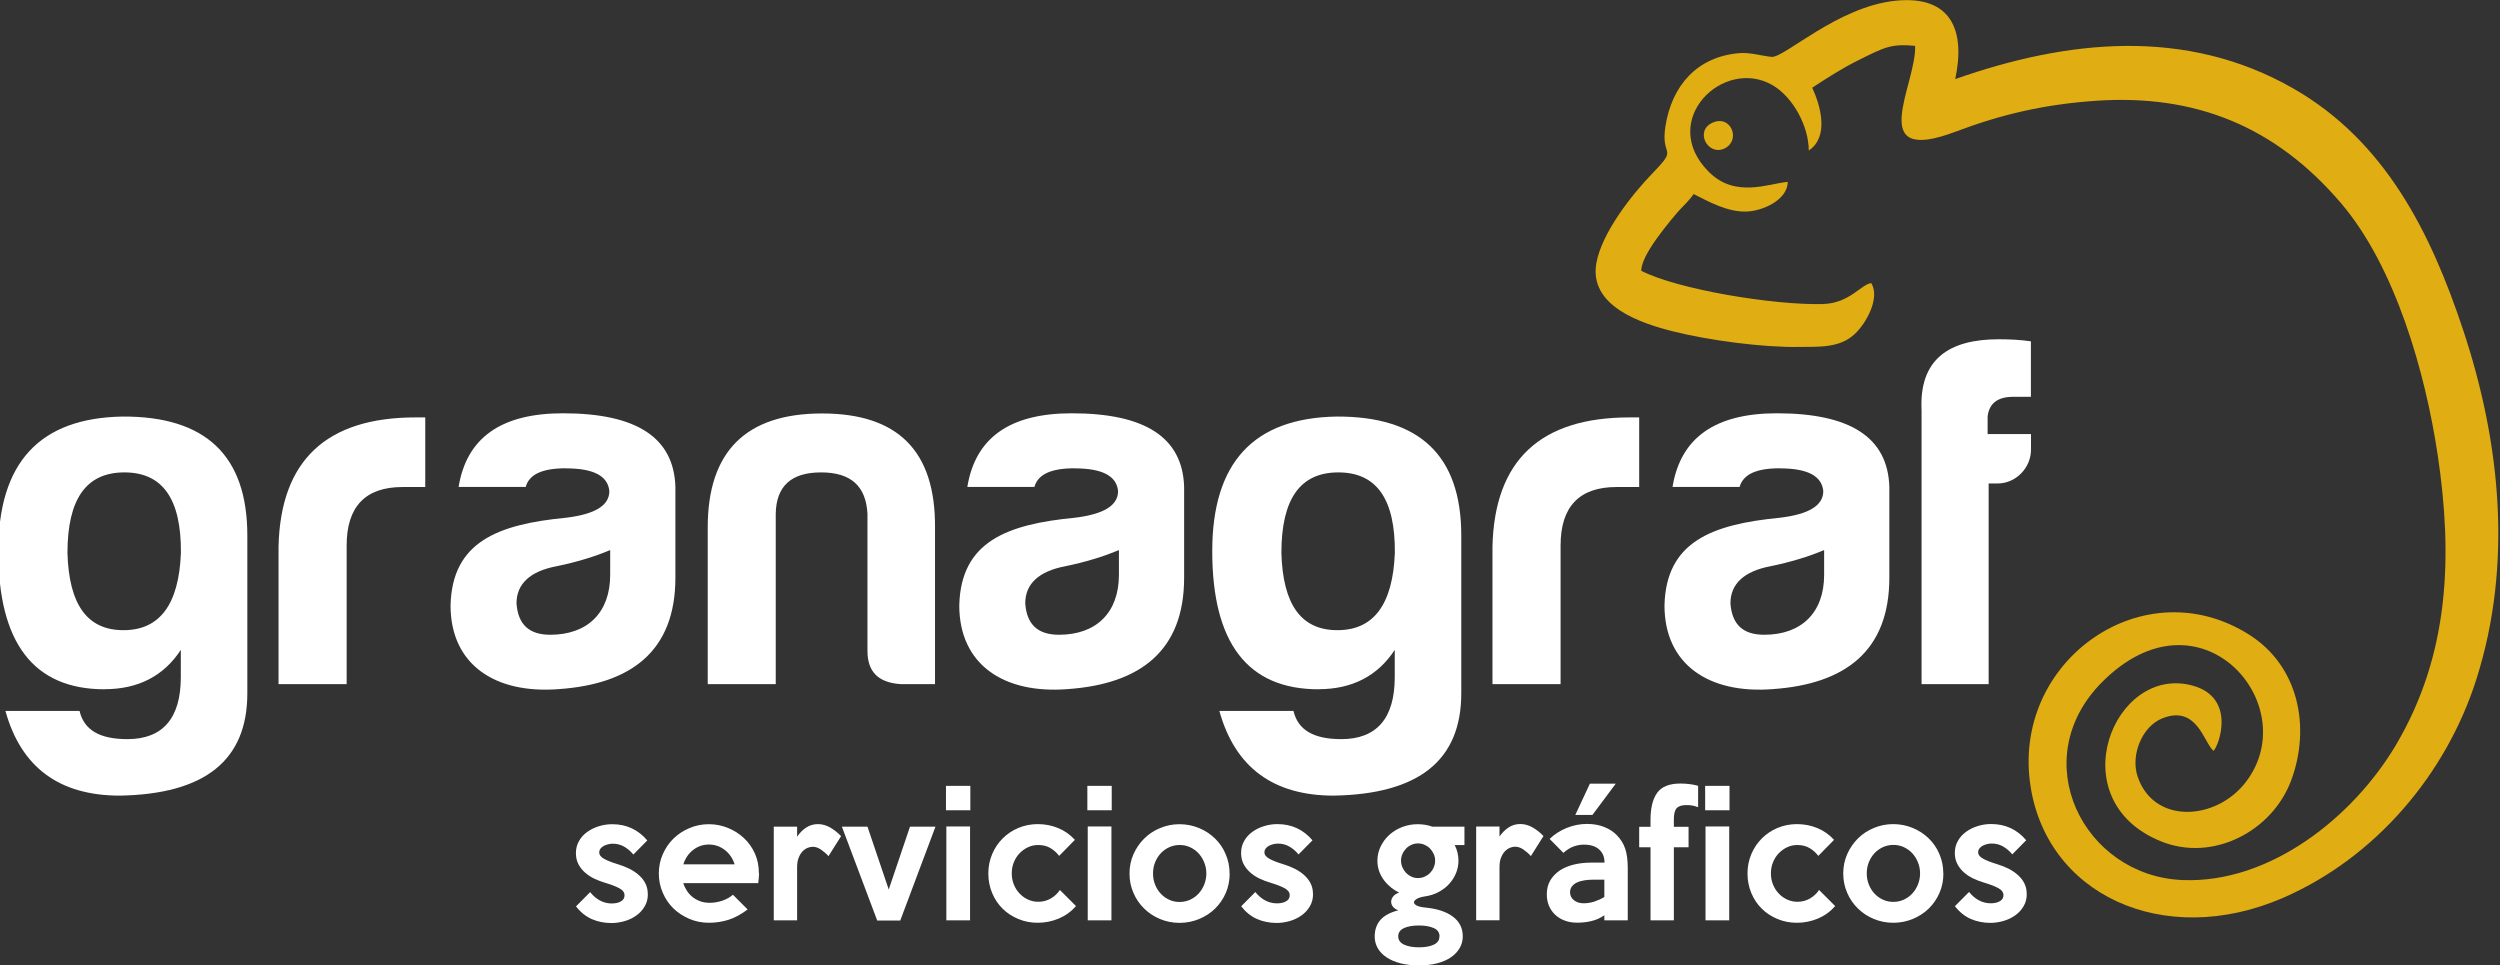
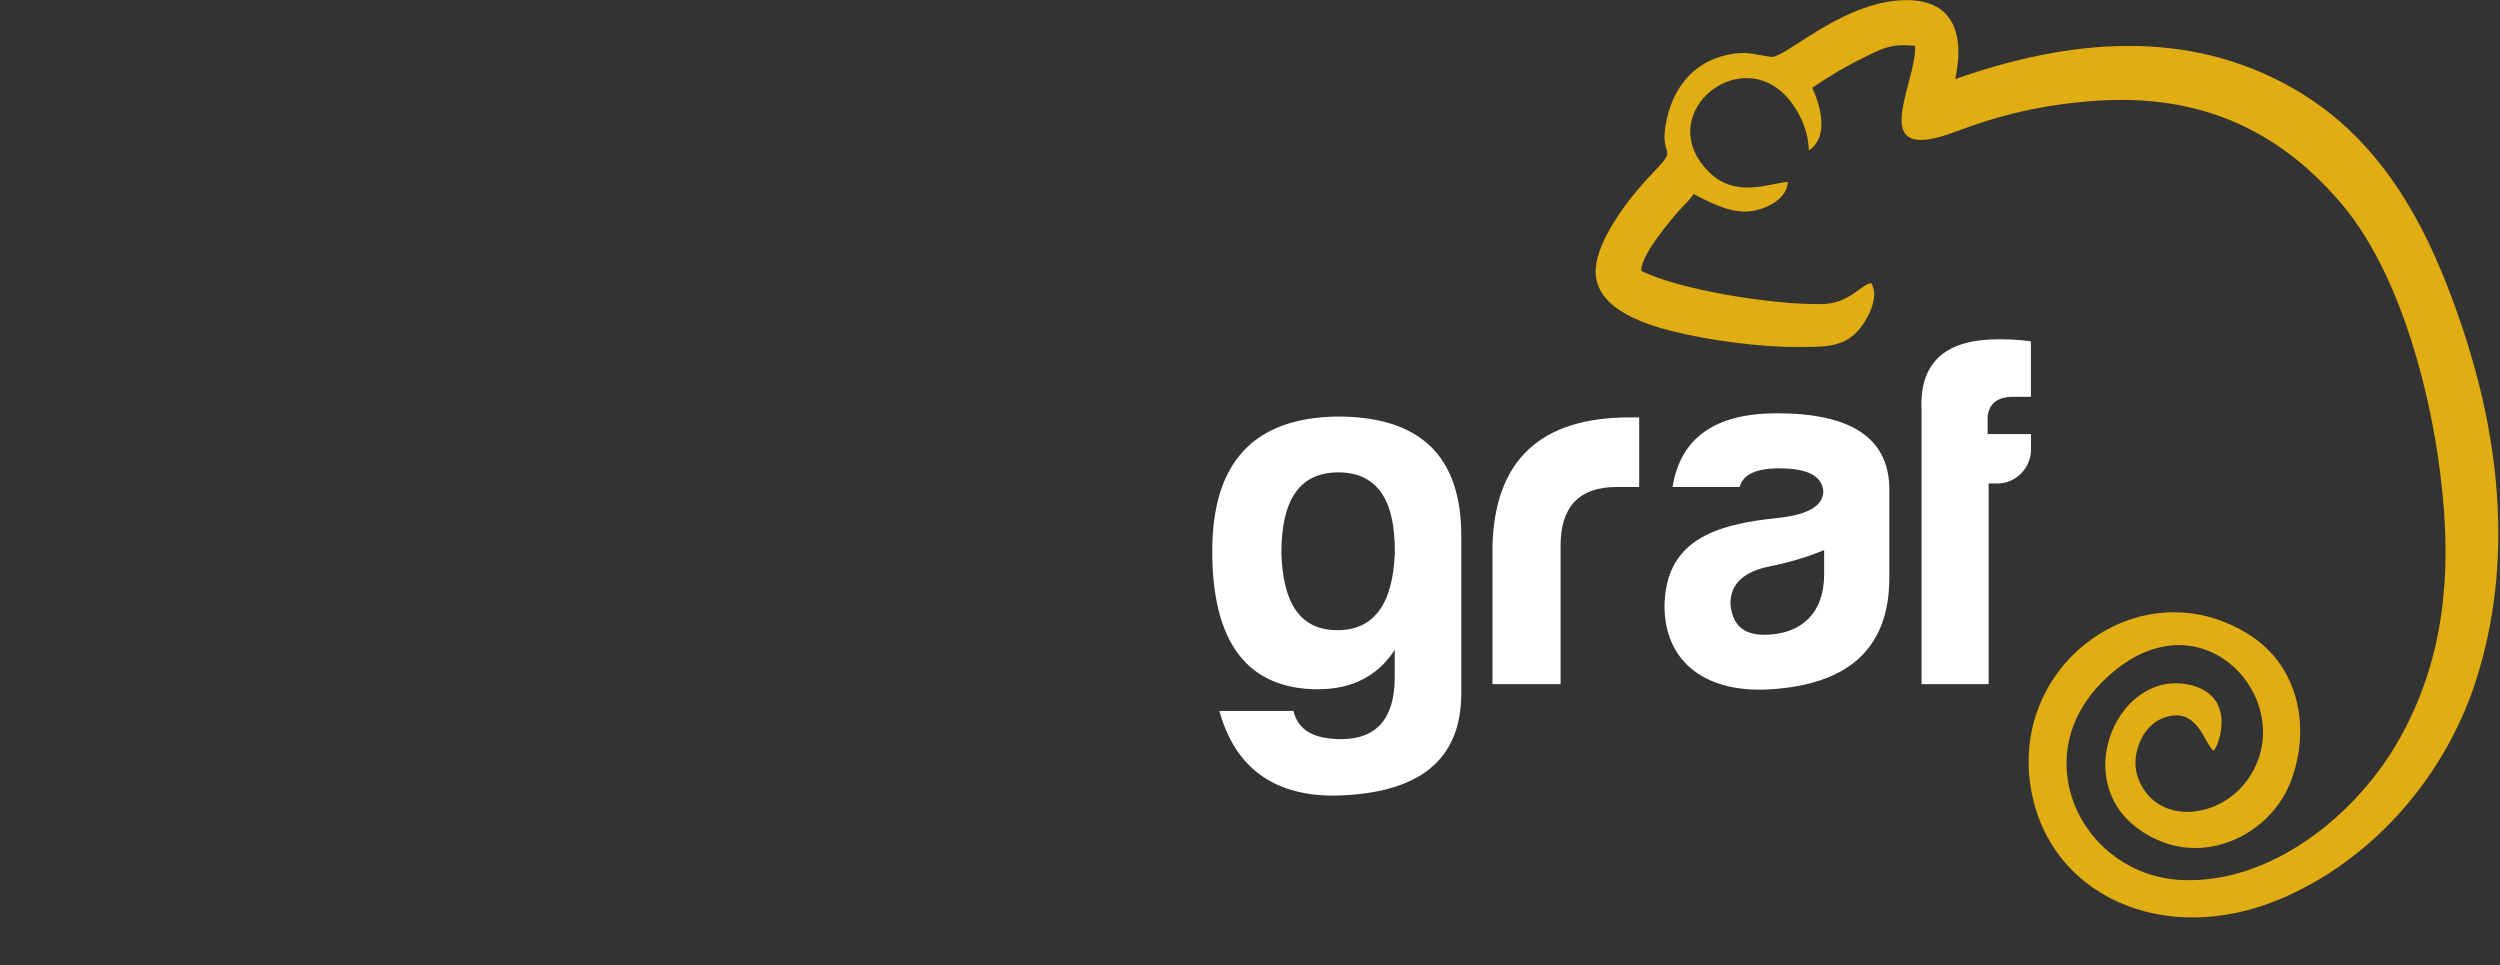
<svg xmlns="http://www.w3.org/2000/svg" xml:space="preserve" width="105.349mm" height="40.676mm" version="1.1" style="shape-rendering:geometricPrecision; text-rendering:geometricPrecision; image-rendering:optimizeQuality; fill-rule:evenodd; clip-rule:evenodd" viewBox="0 0 10534.9 4067.6">
  <rect x="0" y="0" width="10534.9" height="4067.6" fill="#333333" stroke="none" />
  <defs>
    <style type="text/css">
   
    .fil1 {fill:#E0AD12}
    .fil0 {fill:white;fill-rule:nonzero}
   
  </style>
  </defs>
  <g id="Capa_x0020_1">
    <g id="_2478022573552">
      <g>
-         <path class="fil0" d="M519.95 2655.52c-152.79,0 -229.38,-108.18 -235.7,-324.93 0,-227.4 78.57,-339.92 240.04,-339.92 161.48,0 240.05,112.52 238.07,339.92 -8.68,216.75 -89.22,324.93 -242.01,324.93l-0.4 0zm-78.56 248.72c140.15,0 248.72,-55.27 320.57,-165.82 0,116.86 0,114.89 0,114.89 0,174.11 -76.59,261.36 -225.04,261.36 -116.86,0 -182.79,-38.3 -201.74,-118.84l-312.29 0c65.93,238.07 227.41,356.9 482.06,356.9 358.87,-6.31 537.32,-148.84 537.32,-431.12l0 -664.85c0,-337.95 -176.48,-503.37 -526.67,-501.4 -348.21,6.32 -522.71,193.46 -522.71,567.33 0,386.51 148.84,581.94 448.1,581.94l0.4 -0.39zm732.75 -21.32l286.63 0 0 -584.31c0,-163.45 78.56,-246.36 235.69,-246.36l95.55 0 0 -293.33 -40.27 0c-375.85,0 -569.31,180.42 -577.99,543.64l0 579.96 0.39 0.4zm1144.93 -208.06c-89.23,0 -135.81,-42.64 -142.53,-131.86 0,-82.91 57.25,-135.82 169.77,-157.14 82.91,-16.97 159.5,-40.27 225.04,-67.9l0 104.23c0,159.5 -95.54,252.67 -252.68,252.67l0.4 0zm65.93 -701.17c116.86,0 176.48,31.98 182.79,95.54 0,61.59 -61.59,97.91 -182.79,112.52 -284.65,27.64 -480.08,99.89 -486.4,369.54 0,248.72 187.14,373.87 456.79,352.55 303.6,-21.32 490.74,-159.5 490.74,-469.42l0 -382.56c-6.32,-208.06 -163.45,-310.31 -473.77,-310.31 -258.99,0 -405.85,101.86 -439.81,310.31l282.68 0c15,-53.3 70.28,-78.56 169.77,-78.56l0 0.39zm1555.13 909.23l0 -660.51c1.97,-320.97 -155.16,-480.08 -475.74,-480.08 -320.58,0 -482.05,159.51 -482.05,480.08l0 660.51 286.62 0 0 -718.15c1.98,-116.86 65.94,-174.11 191.09,-174.11 125.15,0 189.11,57.25 195.43,174.11l0 577.99c0,89.23 46.58,133.84 140.15,140.16l144.5 0 0 0zm522.72 -208.06c-89.23,0 -135.82,-42.64 -142.53,-131.86 0,-82.91 57.25,-135.82 169.77,-157.14 82.91,-16.97 159.5,-40.27 225.04,-67.9l0 104.23c0,159.5 -95.54,252.67 -252.68,252.67l0.4 0zm65.93 -701.17c116.86,0 176.47,31.98 182.79,95.54 0,61.59 -61.59,97.91 -182.79,112.52 -284.66,27.64 -480.08,99.89 -486.4,369.54 0,248.72 187.14,373.87 456.79,352.55 303.6,-21.32 490.73,-159.5 490.73,-469.42l0 -382.56c-6.31,-208.06 -163.44,-310.31 -473.76,-310.31 -258.99,0 -405.85,101.86 -439.81,310.31l282.68 0c15,-53.3 70.27,-78.56 169.77,-78.56l0 0.39z" />
        <path class="fil0" d="M5635.41 2655.52c-152.79,0 -229.38,-108.18 -235.7,-324.93 0,-227.4 78.57,-339.92 240.04,-339.92 161.48,0 240.04,112.52 238.07,339.92 -8.69,216.75 -89.23,324.93 -242.02,324.93l-0.39 0zm-78.57 248.72c140.16,0 248.73,-55.27 320.58,-165.82 0,116.86 0,114.89 0,114.89 0,174.11 -76.59,261.36 -225.04,261.36 -116.86,0 -182.79,-38.3 -201.75,-118.84l-312.28 0c65.93,238.07 227.41,356.9 482.05,356.9 358.88,-6.31 537.33,-148.84 537.33,-431.12l0 -664.85c0,-337.95 -176.48,-503.37 -526.67,-501.4 -348.21,6.32 -522.72,193.46 -522.72,567.33 0,386.51 148.84,581.94 448.1,581.94l0.4 -0.39zm732.76 -21.32l286.62 0 0 -584.31c0,-163.45 78.57,-246.36 235.7,-246.36l95.54 0 0 -293.33 -40.27 0c-375.85,0 -569.3,180.42 -577.99,543.64l0 579.96 0.4 0.4zm1144.93 -208.06c-89.23,0 -135.82,-42.64 -142.53,-131.86 0,-82.91 57.25,-135.82 169.77,-157.14 82.91,-16.97 159.5,-40.27 225.04,-67.9l0 104.23c0,159.5 -95.55,252.67 -252.68,252.67l0.4 0zm65.93 -701.17c116.86,0 176.48,31.98 182.79,95.54 0,61.59 -61.59,97.91 -182.79,112.52 -284.65,27.64 -480.08,99.89 -486.4,369.54 0,248.72 187.14,373.87 456.79,352.55 303.6,-21.32 490.74,-159.5 490.74,-469.42l0 -382.56c-6.32,-208.06 -163.45,-310.31 -473.77,-310.31 -258.99,0 -405.85,101.86 -439.81,310.31l282.68 0c15,-53.3 70.28,-78.56 169.77,-78.56l0 0.39zm1058.07 -78.57l0 -65.93 -182.8 0 0 -74.22c6.32,-55.28 42.64,-82.91 108.18,-82.91l74.22 0 0 -233.73c-42.64,-6.31 -87.25,-8.68 -135.81,-8.68 -210.43,0 -335.58,84.88 -324.92,299.65l0 1153.62 282.68 0 0 -845.67 38.29 0c76.59,0 140.16,-65.93 140.16,-142.53l0 0.4z" />
      </g>
      <g>
        <path class="fil1" d="M7886.97 1192.77c-44.22,3.95 -91.2,85.28 -205.7,88.44 -205.69,5.53 -613.12,-61.59 -765.12,-140.16 1.18,-52.9 63.16,-134.23 95.54,-176.48 18.95,-24.87 39.08,-48.95 59.61,-72.64 18.16,-20.92 47.78,-46.98 65.54,-74.22 68.3,34.74 143.71,75.4 220.3,73.83 67.91,-1.19 175.3,-47.38 176.48,-125.16 -82.91,7.5 -221.48,69.49 -332.82,-42.24 -215.95,-215.96 61.99,-486.4 269.26,-364.8 88.43,52.12 152,175.69 152,274.78 86.85,-57.24 49.74,-188.71 14.61,-264.51 62.37,-41.06 124.75,-80.94 193.45,-115.29 112.52,-56.06 138.18,-70.27 240.04,-61.19 7.11,161.08 -214.77,507.32 170.95,361.64 197.01,-74.62 378.62,-115.29 588.65,-129.89 424.02,-29.61 760.4,109.75 1034.39,430.33 230.96,270.44 356.5,716.96 408.22,1062.41 63.96,427.18 49.35,840.54 -175.69,1221.13 -180.03,304.39 -531.8,585.49 -900.94,569.7 -415.72,-17.77 -662.08,-505.74 -339.52,-832.24 413.35,-418.49 855.93,92.38 608.78,417.7 -125.55,165.82 -391.25,181.61 -457.97,-24.09 -28.42,-87.64 18.56,-208.45 105.02,-242.8 146.87,-58.43 174.9,103.83 215.56,137 22.9,-21.32 96.34,-222.67 -86.06,-274.39 -333.22,-94.36 -566.55,482.45 -134.24,656.16 218.33,88.05 469.42,-43.42 548.38,-259.38 81.73,-222.67 31.19,-479.29 -177.26,-611.55 -441.79,-280.31 -987.8,101.86 -925.03,615.1 58.44,478.89 564.18,713.01 1069.13,492.71 388.09,-169.37 686.17,-520.35 813.29,-921.86 153.19,-483.24 101.47,-994.9 -56.06,-1469.85 -135.81,-409.01 -327.69,-796.31 -716.57,-1018.59 -452.44,-258.6 -951.47,-205.3 -1424.05,-39.09 43.82,-202.14 -14.61,-353.34 -249.52,-330.44 -245.57,24.08 -471.39,242.41 -524.69,236.88 -43.43,-4.74 -91.2,-19.74 -136.21,-15.79 -177.27,15 -283.86,136.6 -310.71,308.34 -21.32,135.81 58.04,82.12 -52.9,196.21 -89.23,91.99 -215.17,252.68 -238.07,379.8 -32.37,180.82 185.95,253.86 323.74,288.21 150.81,37.9 377.03,67.9 531.01,65.54 84.09,-1.19 172.13,5.52 236.49,-56.86 46.98,-45.4 104.62,-149.63 67.51,-211.61l1.18 -0.79z" />
-         <path class="fil1" d="M7217.78 516.47c-79.75,34.35 -20.14,143.32 49.74,108.97 69.09,-33.95 28.03,-142.52 -49.74,-108.97z" />
      </g>
-       <path class="fil0" d="M2730.06 3768.07c0,19.74 -4.74,37.11 -13.82,52.11 -9.08,15.4 -20.93,28.03 -35.53,38.3 -14.61,10.26 -31.19,18.16 -49.35,23.29 -18.16,5.14 -36.33,7.9 -54.09,7.9 -30.01,0 -58.04,-5.53 -83.31,-16.58 -25.26,-11.06 -47.77,-29.22 -66.72,-53.7l59.62 -60.01c11.84,15.01 25.66,26.85 41.06,35.14 15.39,8.29 31.98,12.64 49.74,12.64 15.4,0 28.43,-2.77 38.69,-8.69 10.27,-5.53 15.4,-14.21 15.4,-25.66 0,-11.85 -7.11,-21.72 -21.71,-29.61 -14.61,-7.9 -35.14,-15.8 -61.59,-23.69 -15.4,-4.74 -30.4,-10.27 -45.01,-17.37 -14.61,-7.11 -27.64,-15.8 -39.09,-26.06 -11.45,-10.27 -20.53,-22.11 -27.24,-35.14 -6.71,-13.03 -10.26,-28.42 -10.26,-45.8 0,-18.95 4.34,-36.32 13.42,-51.72 8.69,-15.39 20.53,-28.03 35.14,-38.29 14.21,-10.27 30.79,-18.16 48.95,-23.69 18.16,-5.53 36.72,-8.29 55.28,-8.29 60.4,0 109.36,22.9 148.05,68.3l-58.83 59.62c-11.45,-14.22 -24.48,-25.27 -39.08,-33.56 -14.61,-8.29 -30.4,-12.24 -47.77,-12.24 -5.93,0 -12.24,0.79 -18.96,2.37 -6.71,1.58 -12.63,3.95 -18.55,6.71 -5.53,3.16 -10.27,6.71 -13.82,11.45 -3.55,4.74 -5.53,10.26 -5.53,16.19 0,10.66 7.11,19.74 20.93,27.24 13.82,7.89 33.95,15.4 59.61,23.29 16.98,5.13 32.77,11.45 47.78,18.95 15,7.9 28.42,16.58 39.48,26.85 11.45,10.26 20.53,21.71 26.84,34.74 6.71,13.03 9.87,27.64 9.87,44.22l0.4 0.79zm468.63 -87.65c0,6.32 -0.4,13.03 -1.19,19.74 -0.79,6.71 -1.58,13.82 -2.37,21.32l-315.84 0c3.56,11.45 8.69,22.11 15.4,32.38 6.71,10.26 14.61,18.95 24.08,26.45 9.48,7.5 20.53,13.42 32.38,17.76 12.24,4.35 25.27,6.32 39.87,6.32 17.77,0 35.54,-3.16 53.3,-9.08 17.77,-6.32 32.38,-14.61 44.22,-24.87l61.99 61.98c-27.25,20.53 -54.09,35.14 -80.15,43.43 -26.06,8.29 -53.69,12.64 -82.91,12.64 -29.61,0 -57.25,-5.53 -82.91,-16.59 -25.66,-11.05 -48.16,-25.66 -67.12,-44.22 -18.95,-18.55 -33.95,-40.66 -44.61,-65.93 -11.05,-25.27 -16.58,-52.11 -16.58,-80.93 0,-28.82 5.53,-55.67 16.58,-80.94 11.06,-25.27 26.06,-47.37 45.01,-65.93 18.95,-18.56 41.45,-33.56 67.12,-44.22 25.66,-11.05 52.9,-16.58 82.12,-16.58 27.63,0 54.48,5.13 79.75,15.4 25.66,10.26 48.16,24.47 67.51,42.64 19.74,18.16 35.14,39.87 46.59,65.14 11.44,25.27 16.97,53.3 16.97,83.7l0.79 0.39zm-103.05 -38.29c-7.89,-24.88 -21.71,-45.41 -41.45,-60.41 -19.74,-15.4 -42.25,-22.9 -67.12,-22.9 -24.48,0 -46.59,7.5 -66.33,22.9 -19.74,15.4 -33.16,35.53 -41.06,60.41l215.96 0zm448.1 -117.66l-52.51 83.31c-9.47,-10.66 -20.13,-19.74 -31.58,-27.64 -11.45,-7.89 -23.29,-11.84 -35.14,-11.84 -6.31,0 -13.42,1.58 -20.92,4.34 -7.5,3.16 -14.61,7.9 -21.32,14.61 -6.71,6.71 -12.24,15.79 -16.58,26.85 -4.74,11.05 -6.72,24.87 -6.72,41.45l0 222.67 -98.3 0 0 -394.8 98.3 0 0 42.24c11.85,-16.97 24.88,-30 39.49,-39.08 14.21,-9.08 30.4,-13.82 48.16,-13.82 17.37,0 34.35,4.74 50.93,13.82 16.58,9.47 32.38,21.71 46.98,37.11l-0.79 0.78zm398.36 -41.06l-148.44 395.6 -97.13 0 -148.84 -395.6 107.78 0 89.62 264.92 89.63 -264.92 107.38 0zm146.87 -69.09l-102.65 0 0 -102.65 102.65 0 0 102.65zm-1.19 463.9l-99.88 0 0 -395.6 99.88 0 0 395.6zm446.13 -59.62c-20.14,22.9 -44.22,40.27 -72.25,52.12 -28.43,11.84 -58.04,17.77 -88.83,17.77 -28.82,0 -55.67,-5.14 -81.33,-15.8 -25.66,-10.66 -47.77,-24.87 -66.33,-43.43 -18.95,-18.55 -33.56,-40.27 -44.22,-65.93 -10.66,-25.66 -16.18,-52.9 -16.18,-82.51 0,-29.22 5.52,-56.46 16.18,-81.73 10.66,-25.27 25.66,-47.37 44.22,-65.93 18.56,-18.56 40.67,-33.56 65.93,-44.22 25.67,-10.66 52.91,-16.19 82.12,-16.19 30.01,0 58.83,5.53 85.68,16.59 27.24,11.05 50.53,27.63 70.67,49.74l-66.33 67.51c-9.87,-13.02 -22.11,-24.08 -36.72,-32.77 -14.21,-8.68 -31.58,-13.02 -52.11,-13.02 -15.01,0 -29.22,3.15 -42.64,9.47 -13.43,6.32 -25.27,15 -35.53,25.66 -10.27,10.66 -18.17,23.3 -24.09,37.91 -5.92,14.6 -8.68,30 -8.68,46.58 0,16.58 2.76,31.98 8.68,46.59 5.92,14.61 13.82,27.24 24.09,37.9 9.87,10.66 21.71,19.35 35.53,25.66 13.82,6.32 28.03,9.48 43.03,9.48 19.74,0 37.51,-4.74 53.3,-13.82 15.79,-9.47 28.82,-21.32 38.3,-35.93l68.3 68.3 -0.79 0zm150.81 -404.28l-102.65 0 0 -102.65 102.65 0 0 102.65zm-1.18 463.9l-99.89 0 0 -395.6 99.89 0 0 395.6zm498.24 -197.4c0,29.61 -5.53,57.24 -16.58,82.51 -11.06,25.27 -26.06,46.98 -45.01,65.54 -18.95,18.56 -41.45,33.16 -67.12,43.82 -25.66,10.66 -53.3,16.19 -82.51,16.19 -29.22,0 -56.46,-5.53 -82.12,-16.19 -25.66,-10.66 -47.77,-25.26 -67.12,-44.22 -18.95,-18.55 -34.35,-40.66 -45.01,-65.93 -11.05,-25.27 -16.58,-52.51 -16.58,-81.72 0,-28.82 5.53,-55.67 16.58,-80.94 11.06,-25.27 26.46,-47.37 45.41,-66.33 18.95,-18.95 41.45,-33.55 67.11,-44.21 25.67,-10.66 52.51,-16.19 81.33,-16.19 29.22,0 56.46,5.53 82.52,16.19 25.66,10.66 48.17,25.26 67.12,43.82 18.95,18.56 34.34,40.27 45,65.93 11.06,25.66 16.59,52.91 16.59,82.12l0.39 -0.39zm-98.31 0c0,-16.98 -3.15,-32.38 -9.08,-46.98 -5.92,-14.61 -13.82,-27.25 -24.08,-38.3 -10.26,-11.06 -22.11,-19.35 -35.93,-25.66 -13.82,-6.32 -28.03,-9.08 -43.43,-9.08 -15.39,0 -30,3.15 -43.42,9.08 -13.43,6.31 -25.67,14.6 -35.93,25.66 -10.27,11.05 -18.16,23.69 -24.08,38.3 -5.93,14.6 -8.69,30.4 -8.69,46.98 0,16.97 2.76,32.37 8.69,46.98 5.92,14.61 13.81,27.24 24.08,38.3 10.26,11.05 22.11,19.34 35.93,25.66 13.81,6.31 28.03,9.08 43.42,9.08 15.4,0 30.01,-3.16 43.43,-9.08 13.43,-6.32 25.67,-14.61 35.93,-25.66 10.26,-11.06 18.16,-23.69 24.08,-38.3 5.93,-14.61 9.08,-30.4 9.08,-46.98zm449.68 86.85c0,19.74 -4.73,37.12 -13.81,52.12 -9.09,15.4 -20.93,28.03 -35.54,38.29 -14.61,10.27 -31.19,18.17 -49.35,23.3 -18.16,5.13 -36.32,7.89 -54.09,7.89 -30,0 -58.03,-5.52 -83.3,-16.58 -25.27,-11.05 -47.77,-29.21 -66.72,-53.69l59.61 -60.01c11.85,15 25.67,26.85 41.06,35.14 15.4,8.29 31.98,12.63 49.75,12.63 15.4,0 28.42,-2.76 38.69,-8.69 10.26,-5.52 15.4,-14.21 15.4,-25.66 0,-11.84 -7.11,-21.71 -21.72,-29.61 -14.61,-7.89 -35.14,-15.79 -61.59,-23.69 -15.39,-4.73 -30.4,-10.26 -45.01,-17.37 -14.6,-7.1 -27.63,-15.79 -39.08,-26.06 -11.45,-10.26 -20.53,-22.1 -27.24,-35.13 -6.71,-13.03 -10.27,-28.43 -10.27,-45.8 0,-18.95 4.35,-36.32 13.43,-51.72 8.68,-15.4 20.53,-28.03 35.13,-38.3 14.22,-10.26 30.8,-18.16 48.96,-23.68 18.16,-5.53 36.72,-8.3 55.27,-8.3 60.41,0 109.36,22.9 148.05,68.31l-58.82 59.61c-11.45,-14.21 -24.48,-25.27 -39.09,-33.56 -14.61,-8.29 -30.4,-12.24 -47.77,-12.24 -5.92,0 -12.24,0.79 -18.95,2.37 -6.71,1.58 -12.63,3.95 -18.56,6.71 -5.52,3.16 -10.26,6.72 -13.81,11.45 -3.56,4.74 -5.53,10.27 -5.53,16.19 0,10.66 7.11,19.74 20.92,27.24 13.82,7.9 33.96,15.4 59.62,23.3 16.98,5.13 32.77,11.45 47.77,18.95 15,7.89 28.43,16.58 39.48,26.84 11.45,10.27 20.53,21.72 26.85,34.75 6.71,13.03 9.87,27.63 9.87,44.21l0.39 0.79zm638.79 -206.48l-41.84 0c10.66,20.53 15.79,42.25 15.79,65.54 0,17.77 -3.16,35.14 -9.87,51.72 -6.71,16.58 -16.19,31.58 -28.43,45.4 -12.24,13.82 -27.24,25.27 -44.61,34.74 -17.37,9.48 -37.11,15.8 -59.22,18.95 -15.01,2.37 -26.45,5.93 -33.96,10.66 -7.5,4.74 -11.45,9.48 -11.45,14.22 0,4.74 3.95,9.08 11.45,13.42 7.51,3.95 18.95,6.71 33.96,8.29 50.93,4.74 90.41,17.37 118.44,38.3 28.03,20.92 41.85,48.56 41.85,83.3 0,17.77 -4.34,34.35 -13.03,49.35 -8.69,15.01 -20.92,28.03 -37.11,39.09 -16.19,11.05 -35.53,19.34 -58.04,25.27 -22.9,5.92 -48.16,8.68 -76.2,8.68 -28.42,0 -54.48,-2.76 -77.38,-8.68 -22.9,-5.93 -42.64,-14.22 -58.82,-24.88 -16.19,-10.66 -28.82,-23.69 -37.51,-38.69 -8.69,-15 -13.03,-31.58 -13.03,-49.74 0,-27.24 7.9,-50.14 23.29,-68.7 15.8,-18.56 41.06,-32.37 76.2,-41.45 -11.05,-3.95 -18.95,-9.87 -23.69,-16.59 -4.73,-7.1 -7.1,-14.21 -6.31,-21.71 0.39,-7.11 3.55,-14.21 9.08,-20.92 5.52,-6.72 13.82,-11.85 24.48,-15.4 -11.85,-5.53 -23.3,-12.64 -33.96,-21.32 -10.66,-8.69 -20.53,-18.56 -29.21,-30.01 -8.69,-11.45 -15.8,-24.08 -20.93,-38.29 -5.13,-14.22 -7.5,-29.22 -7.5,-45.01 0,-21.32 4.74,-41.46 13.82,-60.01 9.08,-18.56 21.32,-35.14 36.72,-48.96 15.39,-13.82 33.55,-24.87 54.08,-32.77 20.53,-7.89 42.25,-11.84 64.75,-11.84 22.51,0 43.04,3.55 61.99,10.26l135.42 0 0 77.78 0.78 0zm-124.36 65.54c0,-9.87 -1.97,-19.35 -5.92,-28.03 -3.95,-8.69 -9.08,-16.19 -15.39,-22.9 -6.72,-6.71 -14.22,-11.85 -22.9,-15.79 -9.08,-3.95 -18.16,-5.93 -28.03,-5.93 -9.87,0 -18.96,1.98 -27.64,5.93 -8.69,3.94 -16.19,9.08 -22.5,15.79 -6.32,6.71 -11.85,14.21 -15.4,22.9 -3.95,8.68 -5.92,18.16 -5.92,28.03 0,9.87 1.97,19.34 5.92,28.42 3.95,8.69 9.08,16.59 15.4,23.3 6.71,6.71 14.21,11.84 22.5,15.79 8.68,3.95 17.77,5.92 27.64,5.92 9.87,0 19.34,-1.97 28.03,-5.92 8.68,-3.95 16.58,-9.08 22.9,-15.79 6.31,-6.71 11.84,-14.21 15.39,-23.3 3.95,-9.08 5.92,-18.16 5.92,-28.42zm18.56 319c0,-15.79 -7.9,-27.64 -24.09,-34.75 -16.18,-7.1 -36.71,-11.05 -62.38,-11.05 -27.24,0 -48.56,3.95 -64.35,11.45 -15.79,7.9 -23.29,18.95 -23.29,34.35 0,15.4 8.29,27.24 24.48,34.74 16.58,7.9 37.5,11.45 63.16,11.45 26.46,0 47.38,-3.95 62.78,-11.45 15.79,-7.5 23.29,-19.34 23.29,-35.14l0.4 0.4zm437.44 -421.65l-52.51 83.3c-9.47,-10.66 -20.13,-19.74 -31.58,-27.63 -11.45,-7.9 -23.3,-11.85 -35.14,-11.85 -6.32,0 -13.42,1.58 -20.92,4.35 -7.51,3.15 -14.61,7.89 -21.32,14.6 -6.72,6.72 -12.24,15.8 -16.59,26.85 -4.73,11.05 -6.71,24.87 -6.71,41.45l0 222.68 -98.3 0 0 -394.81 98.3 0 0 42.25c11.85,-16.98 24.88,-30.01 39.48,-39.09 14.22,-9.08 30.4,-13.82 48.17,-13.82 17.37,0 34.35,4.74 50.93,13.82 16.58,9.48 32.37,21.72 46.98,37.11l-0.79 0.79zm305.18 -221.88l-98.3 131.87 -72.25 0 61.59 -131.87 109.36 0 -0.4 0zm50.14 576.02l-98.3 0 0 -21.32c-17.38,11.84 -35.54,20.13 -54.88,24.47 -19.35,4.74 -39.48,6.72 -59.62,6.72 -18.95,0 -36.32,-2.77 -52.11,-8.69 -15.4,-5.53 -28.82,-13.82 -40.27,-24.48 -11.45,-10.66 -20.14,-23.29 -26.45,-37.9 -6.32,-14.61 -9.08,-30.79 -9.08,-48.56 0,-22.5 4.73,-41.85 14.6,-58.43 9.87,-16.58 23.3,-30.4 39.88,-41.85 16.98,-11.05 36.72,-19.35 59.22,-24.87 22.5,-5.53 46.98,-8.29 72.64,-8.29l56.86 0c0,-23.3 -7.51,-41.85 -22.51,-55.28 -15,-13.82 -36.72,-20.53 -64.75,-20.53 -13.81,0 -27.63,2.37 -42.24,7.5 -14.61,5.14 -29.22,14.22 -43.82,27.25l-58.04 -58.83c20.92,-20.14 45.4,-35.53 72.64,-46.59 27.64,-11.05 56.07,-16.58 84.89,-16.58 27.24,0 51.72,4.34 73.04,13.03 21.32,8.69 38.69,19.74 51.72,33.56 17.37,17.37 29.21,36.72 36.32,58.03 7.1,21.32 10.66,48.57 10.66,82.12l0 218.73 -0.4 0.79zm-98.3 -98.31l0 -73.04 -45.01 0c-13.82,0 -26.45,0.79 -38.69,2.77 -12.24,1.97 -22.51,4.74 -31.59,9.08 -9.08,4.34 -15.79,9.87 -21.32,16.58 -5.13,6.71 -7.89,15 -7.89,24.48 0,13.82 5.52,24.87 16.18,33.56 10.66,8.68 24.48,13.03 41.46,13.03 14.61,0 29.21,-2.37 43.43,-6.72 14.21,-4.73 28.82,-11.05 43.43,-19.74zm394.8 -378.62c-9.48,-3.55 -18.16,-5.92 -25.27,-7.1 -7.11,-1.19 -15.4,-1.58 -24.08,-1.58 -18.95,0 -32.77,4.34 -40.67,13.03 -7.89,8.68 -11.84,24.48 -11.84,46.98l0 31.58 61.98 0 0 86.07 -61.98 0 0 307.95 -98.31 0 0 -307.95 -47.77 0 0 -86.07 47.77 0 0 -30c0,-49.75 9.48,-87.65 28.03,-113.31 18.56,-26.06 51.33,-39.09 97.91,-39.09 26.46,0 51.33,3.16 74.62,9.48l0 90.01 -0.39 0zm132.65 13.03l-102.65 0 0 -102.65 102.65 0 0 102.65zm-1.18 463.9l-99.89 0 0 -395.6 99.89 0 0 395.6zm446.12 -59.62c-20.13,22.9 -44.21,40.27 -72.25,52.12 -28.42,11.84 -58.03,17.77 -88.83,17.77 -28.82,0 -55.66,-5.14 -81.33,-15.8 -25.66,-10.66 -47.77,-24.87 -66.32,-43.43 -18.95,-18.55 -33.56,-40.27 -44.22,-65.93 -10.66,-25.66 -16.19,-52.9 -16.19,-82.51 0,-29.22 5.53,-56.46 16.19,-81.73 10.66,-25.27 25.66,-47.37 44.22,-65.93 18.55,-18.56 40.66,-33.56 65.93,-44.22 25.66,-10.66 52.9,-16.19 82.12,-16.19 30,0 58.82,5.53 85.67,16.59 27.24,11.05 50.54,27.63 70.67,49.74l-66.33 67.51c-9.87,-13.02 -22.11,-24.08 -36.71,-32.77 -14.22,-8.68 -31.59,-13.02 -52.12,-13.02 -15,0 -29.21,3.15 -42.64,9.47 -13.42,6.32 -25.26,15 -35.53,25.66 -10.26,10.66 -18.16,23.3 -24.08,37.91 -5.92,14.6 -8.69,30 -8.69,46.58 0,16.58 2.77,31.98 8.69,46.59 5.92,14.61 13.82,27.24 24.08,37.9 9.87,10.66 21.72,19.35 35.53,25.66 13.82,6.32 28.03,9.48 43.04,9.48 19.74,0 37.5,-4.74 53.3,-13.82 15.79,-9.47 28.82,-21.32 38.29,-35.93l68.3 68.3 -0.79 0zm456.4 -138.18c0,29.61 -5.53,57.25 -16.59,82.52 -11.05,25.26 -26.05,46.98 -45,65.53 -18.95,18.56 -41.46,33.17 -67.12,43.83 -25.66,10.66 -53.3,16.19 -82.52,16.19 -29.21,0 -56.45,-5.53 -82.12,-16.19 -25.66,-10.66 -47.77,-25.27 -67.11,-44.22 -18.95,-18.56 -34.35,-40.67 -45.01,-65.93 -11.05,-25.27 -16.58,-52.51 -16.58,-81.73 0,-28.82 5.53,-55.67 16.58,-80.93 11.05,-25.27 26.45,-47.38 45.4,-66.33 18.95,-18.95 41.46,-33.56 67.12,-44.22 25.66,-10.66 52.51,-16.19 81.33,-16.19 29.22,0 56.46,5.53 82.51,16.19 25.67,10.66 48.17,25.27 67.12,43.83 18.95,18.55 34.35,40.27 45.01,65.93 11.05,25.66 16.58,52.9 16.58,82.12l0.4 -0.4zm-98.31 0c0,-16.97 -3.16,-32.37 -9.08,-46.98 -5.92,-14.61 -13.82,-27.24 -24.08,-38.3 -10.27,-11.05 -22.11,-19.34 -35.93,-25.66 -13.82,-6.31 -28.03,-9.08 -43.43,-9.08 -15.39,0 -30,3.16 -43.43,9.08 -13.42,6.32 -25.66,14.61 -35.92,25.66 -10.27,11.06 -18.16,23.69 -24.09,38.3 -5.92,14.61 -8.68,30.4 -8.68,46.98 0,16.98 2.76,32.38 8.68,46.98 5.93,14.61 13.82,27.25 24.09,38.3 10.26,11.06 22.11,19.35 35.92,25.66 13.82,6.32 28.04,9.08 43.43,9.08 15.4,0 30.01,-3.16 43.43,-9.08 13.43,-6.31 25.66,-14.6 35.93,-25.66 10.26,-11.05 18.16,-23.69 24.08,-38.3 5.92,-14.6 9.08,-30.4 9.08,-46.98zm449.68 86.86c0,19.74 -4.74,37.11 -13.82,52.11 -9.08,15.4 -20.92,28.04 -35.53,38.3 -14.61,10.27 -31.19,18.16 -49.35,23.29 -18.16,5.14 -36.32,7.9 -54.09,7.9 -30,0 -58.03,-5.53 -83.3,-16.58 -25.27,-11.06 -47.77,-29.22 -66.72,-53.7l59.61 -60.01c11.85,15.01 25.66,26.85 41.06,35.14 15.4,8.29 31.98,12.64 49.75,12.64 15.39,0 28.42,-2.77 38.69,-8.69 10.26,-5.53 15.4,-14.21 15.4,-25.66 0,-11.85 -7.11,-21.72 -21.72,-29.61 -14.61,-7.9 -35.14,-15.8 -61.59,-23.69 -15.4,-4.74 -30.4,-10.27 -45.01,-17.37 -14.6,-7.11 -27.63,-15.8 -39.08,-26.06 -11.45,-10.26 -20.53,-22.11 -27.24,-35.14 -6.72,-13.03 -10.27,-28.42 -10.27,-45.8 0,-18.95 4.34,-36.32 13.43,-51.71 8.68,-15.4 20.52,-28.04 35.13,-38.3 14.22,-10.27 30.8,-18.16 48.96,-23.69 18.16,-5.53 36.72,-8.29 55.27,-8.29 60.41,0 109.36,22.9 148.05,68.3l-58.82 59.62c-11.45,-14.22 -24.48,-25.27 -39.09,-33.56 -14.61,-8.29 -30.4,-12.24 -47.77,-12.24 -5.92,0 -12.24,0.79 -18.95,2.37 -6.71,1.58 -12.63,3.95 -18.56,6.71 -5.52,3.16 -10.26,6.71 -13.81,11.45 -3.56,4.74 -5.53,10.26 -5.53,16.19 0,10.66 7.1,19.74 20.92,27.24 13.82,7.89 33.96,15.4 59.62,23.29 16.98,5.13 32.77,11.45 47.77,18.95 15,7.9 28.43,16.58 39.48,26.85 11.45,10.26 20.53,21.71 26.85,34.74 6.71,13.03 9.87,27.64 9.87,44.22l0.39 0.79z" />
    </g>
  </g>
</svg>